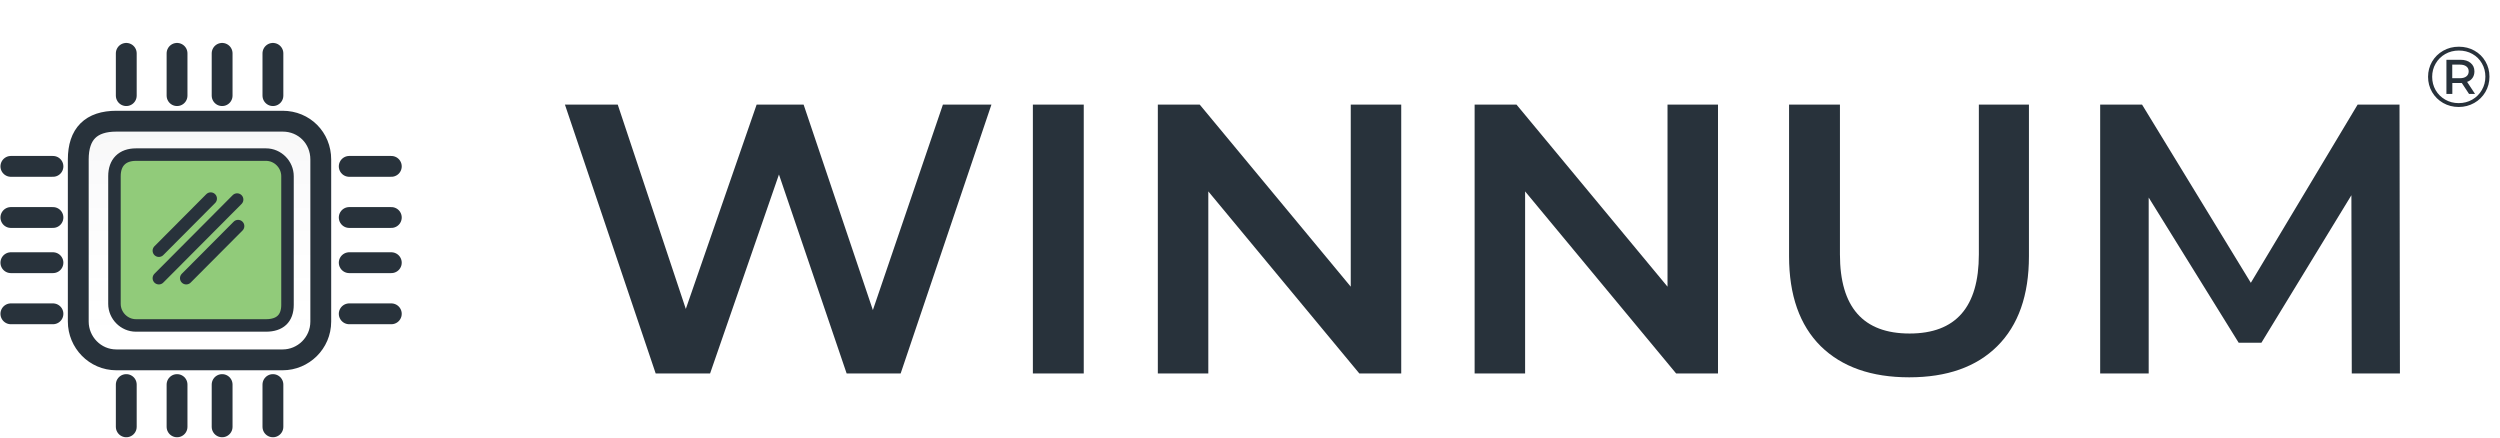
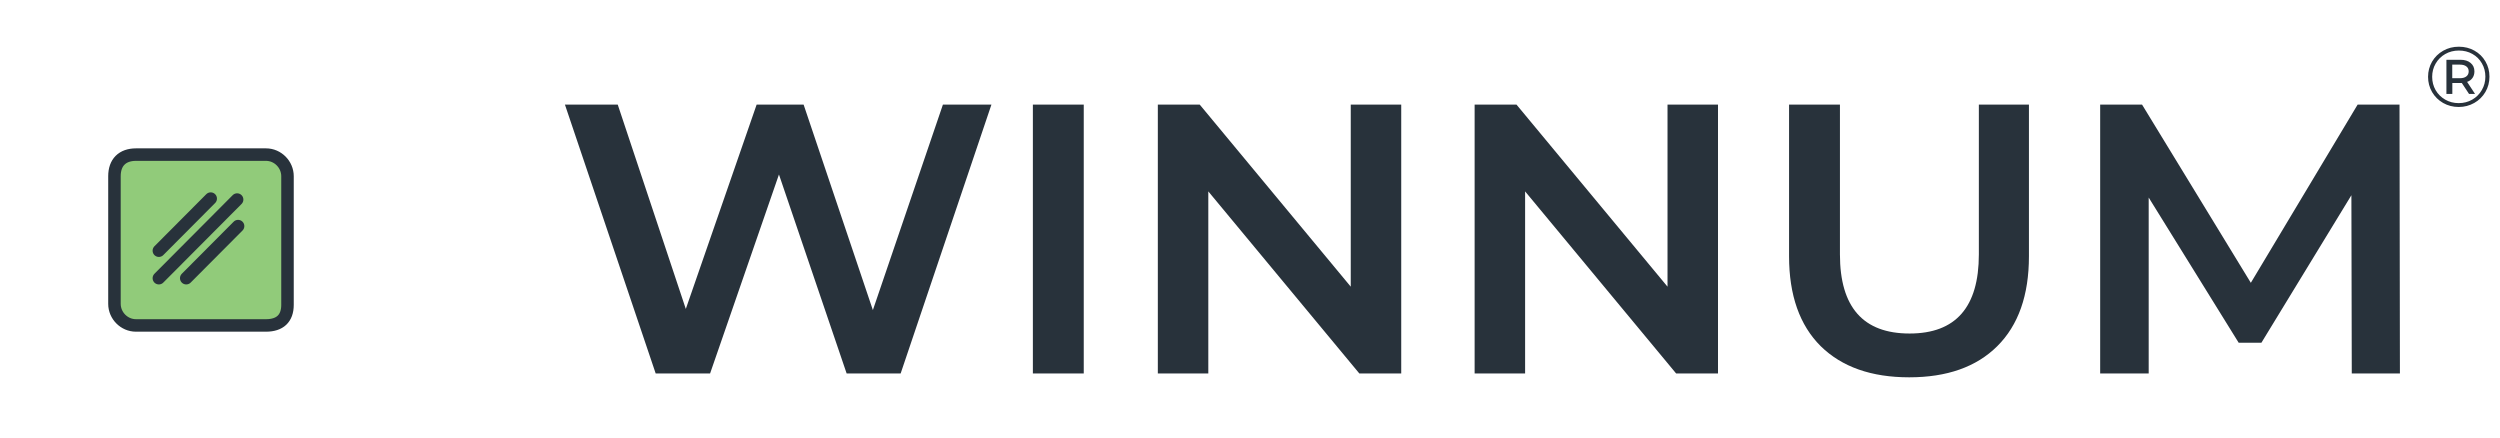
<svg xmlns="http://www.w3.org/2000/svg" width="120" height="21" viewBox="0 0 120 21" fill="none">
  <path d="M8.94 13.353L11.429 10.853L8.94 13.353Z" fill="#28323B" />
-   <path d="M3.757 7.655V15.435C3.757 16.424 4.555 17.273 5.586 17.273H13.567C14.552 17.273 15.397 16.471 15.397 15.435V7.655C15.397 6.619 14.598 5.817 13.567 5.817H5.591C4.37 5.817 3.757 6.428 3.757 7.655Z" fill="url(#paint0_linear_3110_12770)" stroke="#28323B" />
  <path d="M5.494 8.457V14.586C5.494 15.15 5.963 15.621 6.524 15.621H12.769C13.429 15.621 13.8 15.29 13.8 14.633V8.457C13.8 7.893 13.331 7.421 12.769 7.421H6.529C5.87 7.421 5.494 7.799 5.494 8.457Z" fill="#91CB7A" stroke="#28323B" stroke-width="0.6" />
-   <path d="M13.1 2.561V4.59M8.498 2.561V4.59M6.061 2.561V4.59M10.662 2.561V4.59M13.1 18.459V20.488M8.498 18.459V20.488M6.061 18.459V20.488M10.662 18.459V20.488M0.522 7.986H2.542M0.522 12.609H2.542M0.522 15.063H2.542M0.522 10.44H2.542M16.763 7.986H18.783M16.763 12.609H18.783M16.763 15.063H18.783M16.763 10.44H18.783" stroke="#28323B" stroke-linecap="round" />
  <path d="M7.625 12.033L10.114 9.533M7.625 13.353L11.382 9.579" stroke="#28323B" stroke-width="0.6" stroke-linecap="round" />
  <path d="M8.939 13.353L11.428 10.853" stroke="#28323B" stroke-width="0.6" stroke-linecap="round" />
  <path d="M47.589 5.02L43.231 17.927H40.639L37.39 8.375L34.084 17.927H31.473L27.116 5.02H29.651L32.919 14.829L36.319 5.02H38.573L41.898 14.884L45.26 5.02H47.589ZM49.578 5.02H52.02V17.927H49.578V5.02ZM67.259 5.02V17.927H65.249L57.999 9.187V17.927H55.576V5.02H57.586L64.836 13.76V5.02H67.259ZM82.464 5.02V17.927H80.455L73.205 9.187V17.927H70.782V5.02H72.791L80.041 13.76V5.02H82.464ZM91.641 18.111C89.826 18.111 88.411 17.613 87.396 16.618C86.382 15.61 85.875 14.171 85.875 12.303V5.02H88.317V12.211C88.317 14.743 89.431 16.009 91.66 16.009C93.876 16.009 94.985 14.743 94.985 12.211V5.02H97.389V12.303C97.389 14.171 96.882 15.61 95.867 16.618C94.866 17.613 93.457 18.111 91.641 18.111ZM112.885 17.927L112.867 9.371L108.547 16.452H107.457L103.137 9.482V17.927H100.808V5.02H102.818L108.04 13.575L113.167 5.02H115.177L115.196 17.927H112.885Z" fill="#28323B" />
  <path d="M118.025 2.242C118.3 2.242 118.549 2.305 118.772 2.43C118.997 2.556 119.174 2.729 119.302 2.951C119.43 3.169 119.494 3.412 119.494 3.68C119.494 3.948 119.429 4.194 119.298 4.418C119.167 4.639 118.989 4.814 118.764 4.942C118.538 5.07 118.289 5.135 118.017 5.135C117.744 5.135 117.495 5.07 117.269 4.942C117.047 4.814 116.87 4.639 116.739 4.418C116.612 4.196 116.547 3.953 116.547 3.688C116.547 3.423 116.612 3.18 116.739 2.959C116.87 2.737 117.048 2.563 117.274 2.434C117.499 2.306 117.749 2.242 118.025 2.242ZM118.017 4.95C118.256 4.95 118.473 4.894 118.668 4.782C118.862 4.67 119.016 4.517 119.127 4.323C119.241 4.129 119.298 3.915 119.298 3.68C119.298 3.445 119.242 3.232 119.131 3.041C119.022 2.85 118.871 2.699 118.676 2.59C118.484 2.481 118.267 2.426 118.025 2.426C117.785 2.426 117.567 2.482 117.37 2.594C117.175 2.706 117.022 2.859 116.91 3.053C116.799 3.244 116.744 3.456 116.744 3.688C116.744 3.92 116.799 4.133 116.91 4.327C117.022 4.519 117.175 4.67 117.37 4.782C117.564 4.894 117.78 4.95 118.017 4.95ZM118.772 3.426C118.772 3.549 118.741 3.654 118.68 3.741C118.619 3.829 118.533 3.892 118.421 3.93L118.801 4.508H118.513L118.167 3.983H118.096H117.712V4.508H117.428V2.869H118.096C118.305 2.869 118.469 2.919 118.588 3.02C118.711 3.121 118.772 3.257 118.772 3.426ZM118.075 3.754C118.209 3.754 118.311 3.725 118.384 3.668C118.459 3.61 118.497 3.53 118.497 3.426C118.497 3.322 118.459 3.243 118.384 3.188C118.311 3.131 118.209 3.102 118.075 3.102H117.708V3.754H118.075Z" fill="#28323B" />
  <defs>
    <linearGradient id="paint0_linear_3110_12770" x1="9.577" y1="5.817" x2="9.577" y2="17.273" gradientUnits="userSpaceOnUse">
      <stop stop-color="#333A4D" stop-opacity="0.04" />
      <stop offset="1" stop-color="white" stop-opacity="0" />
    </linearGradient>
  </defs>
</svg>